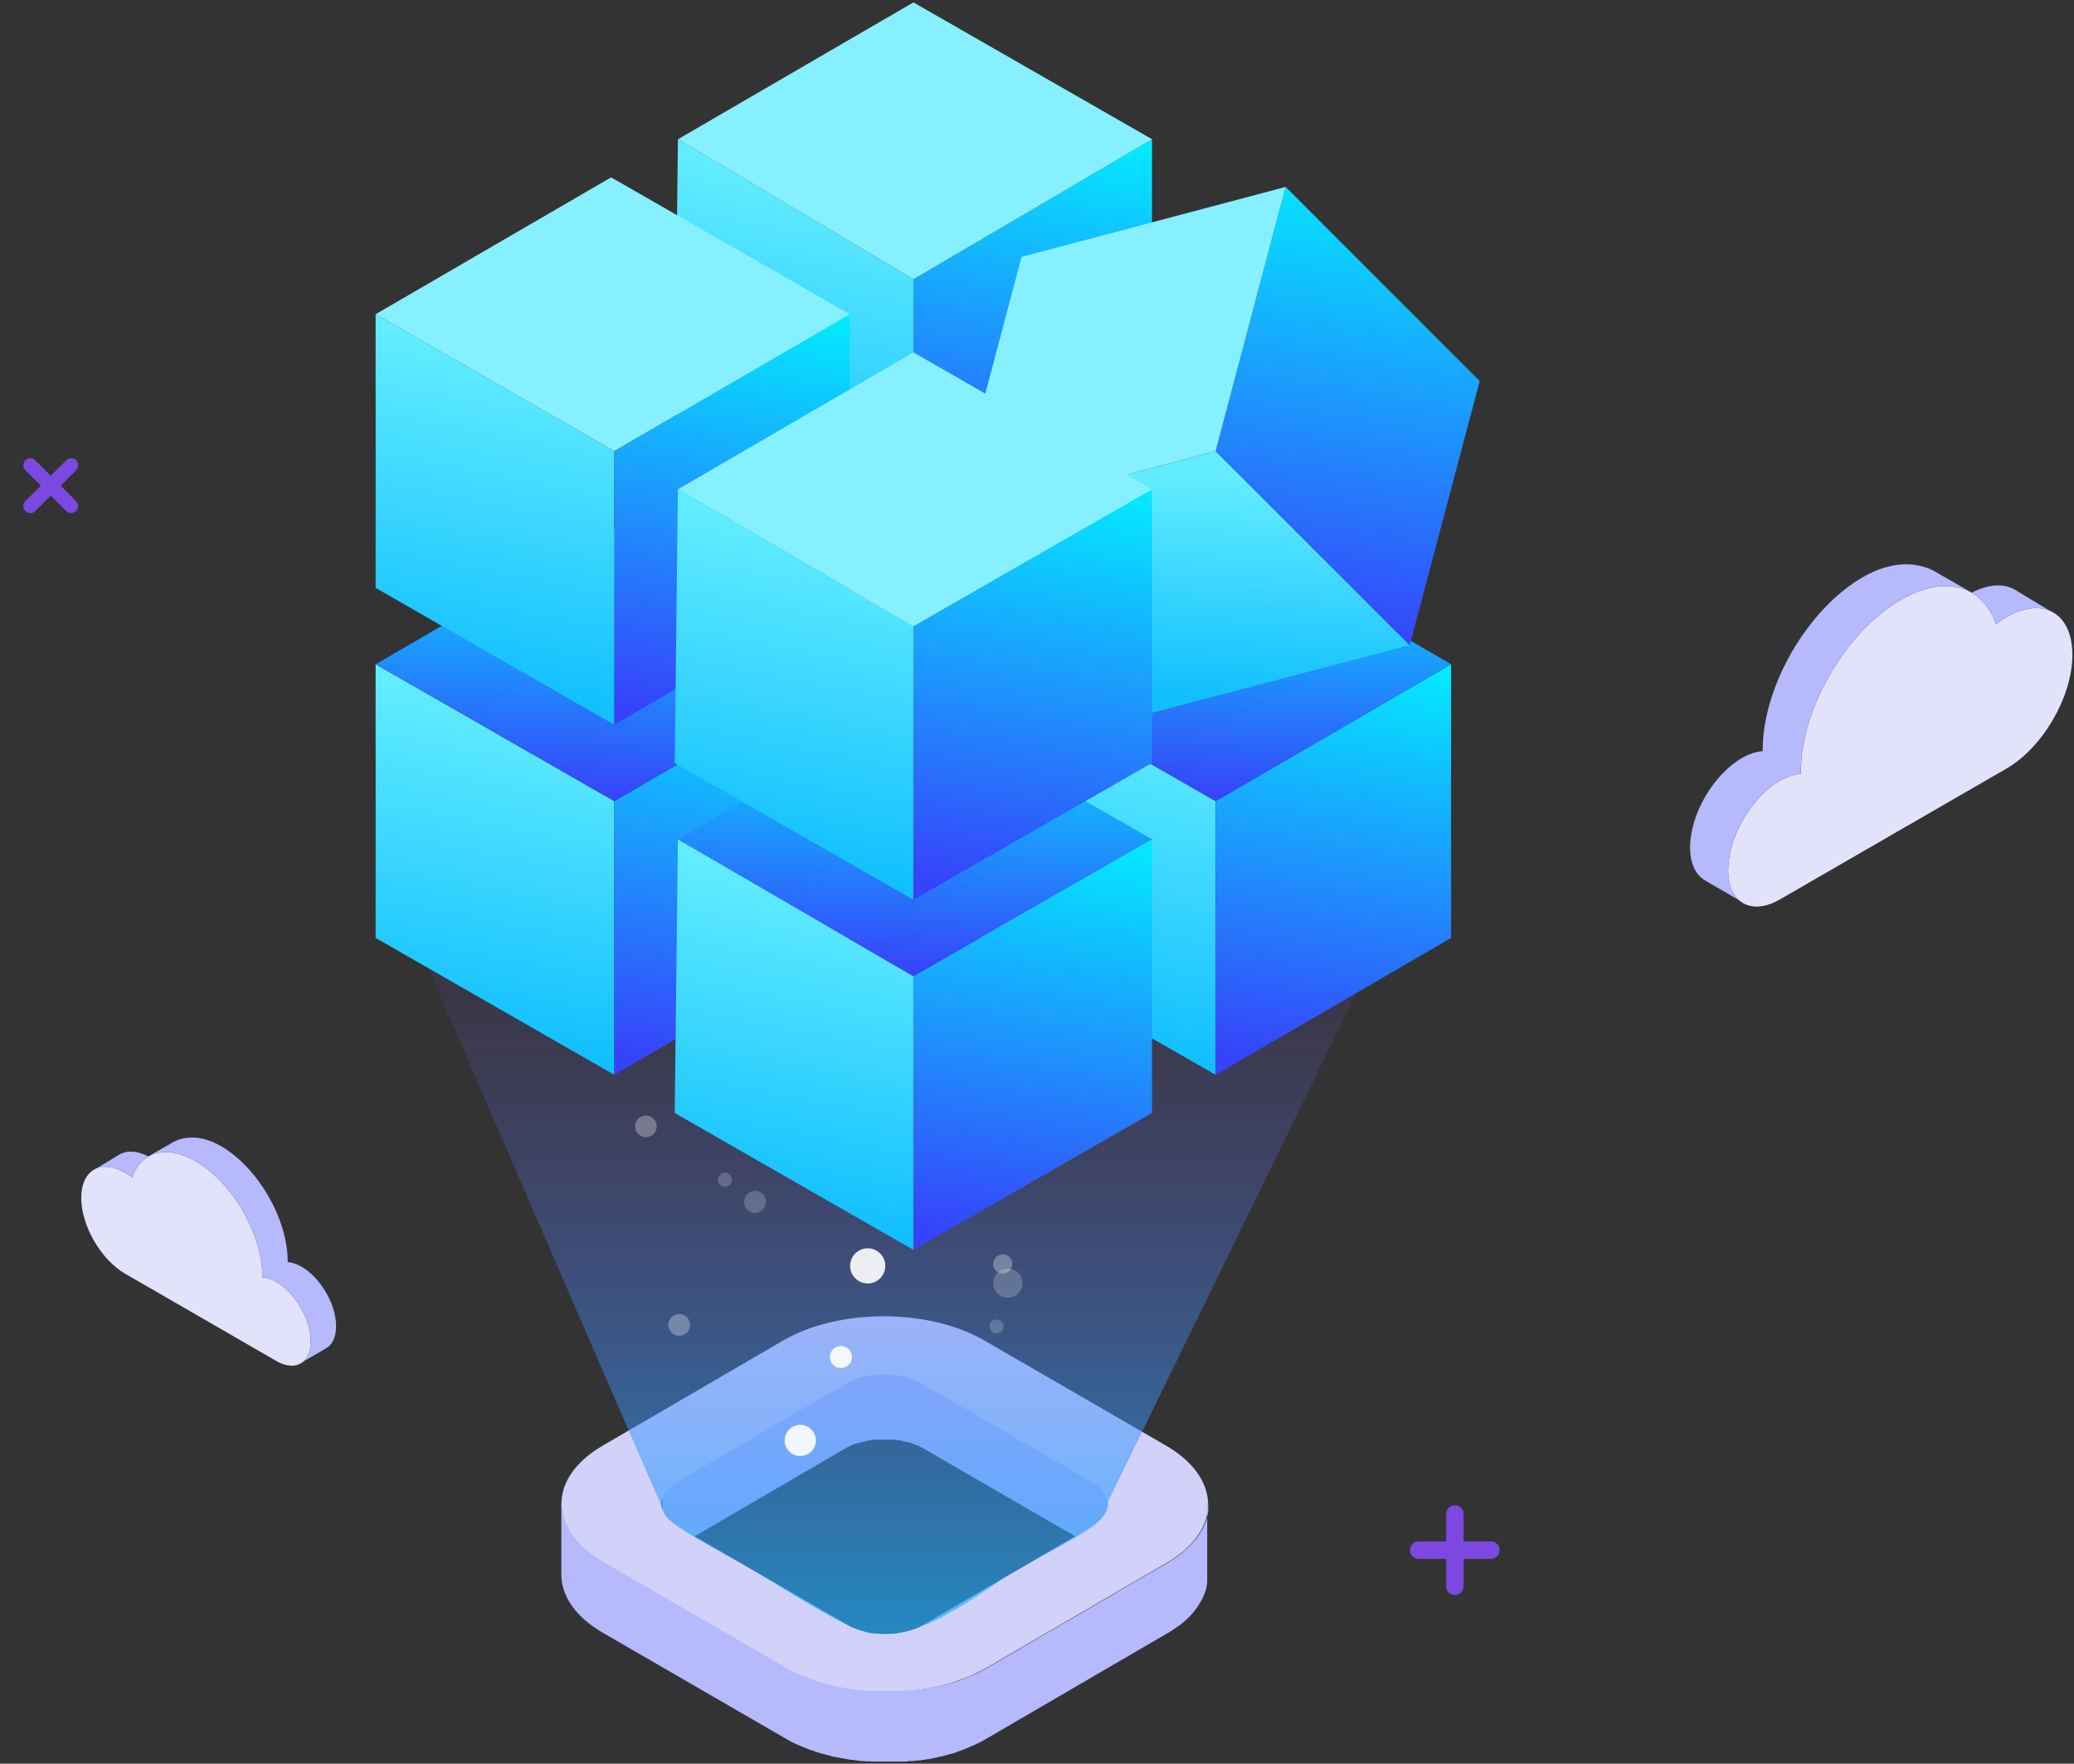
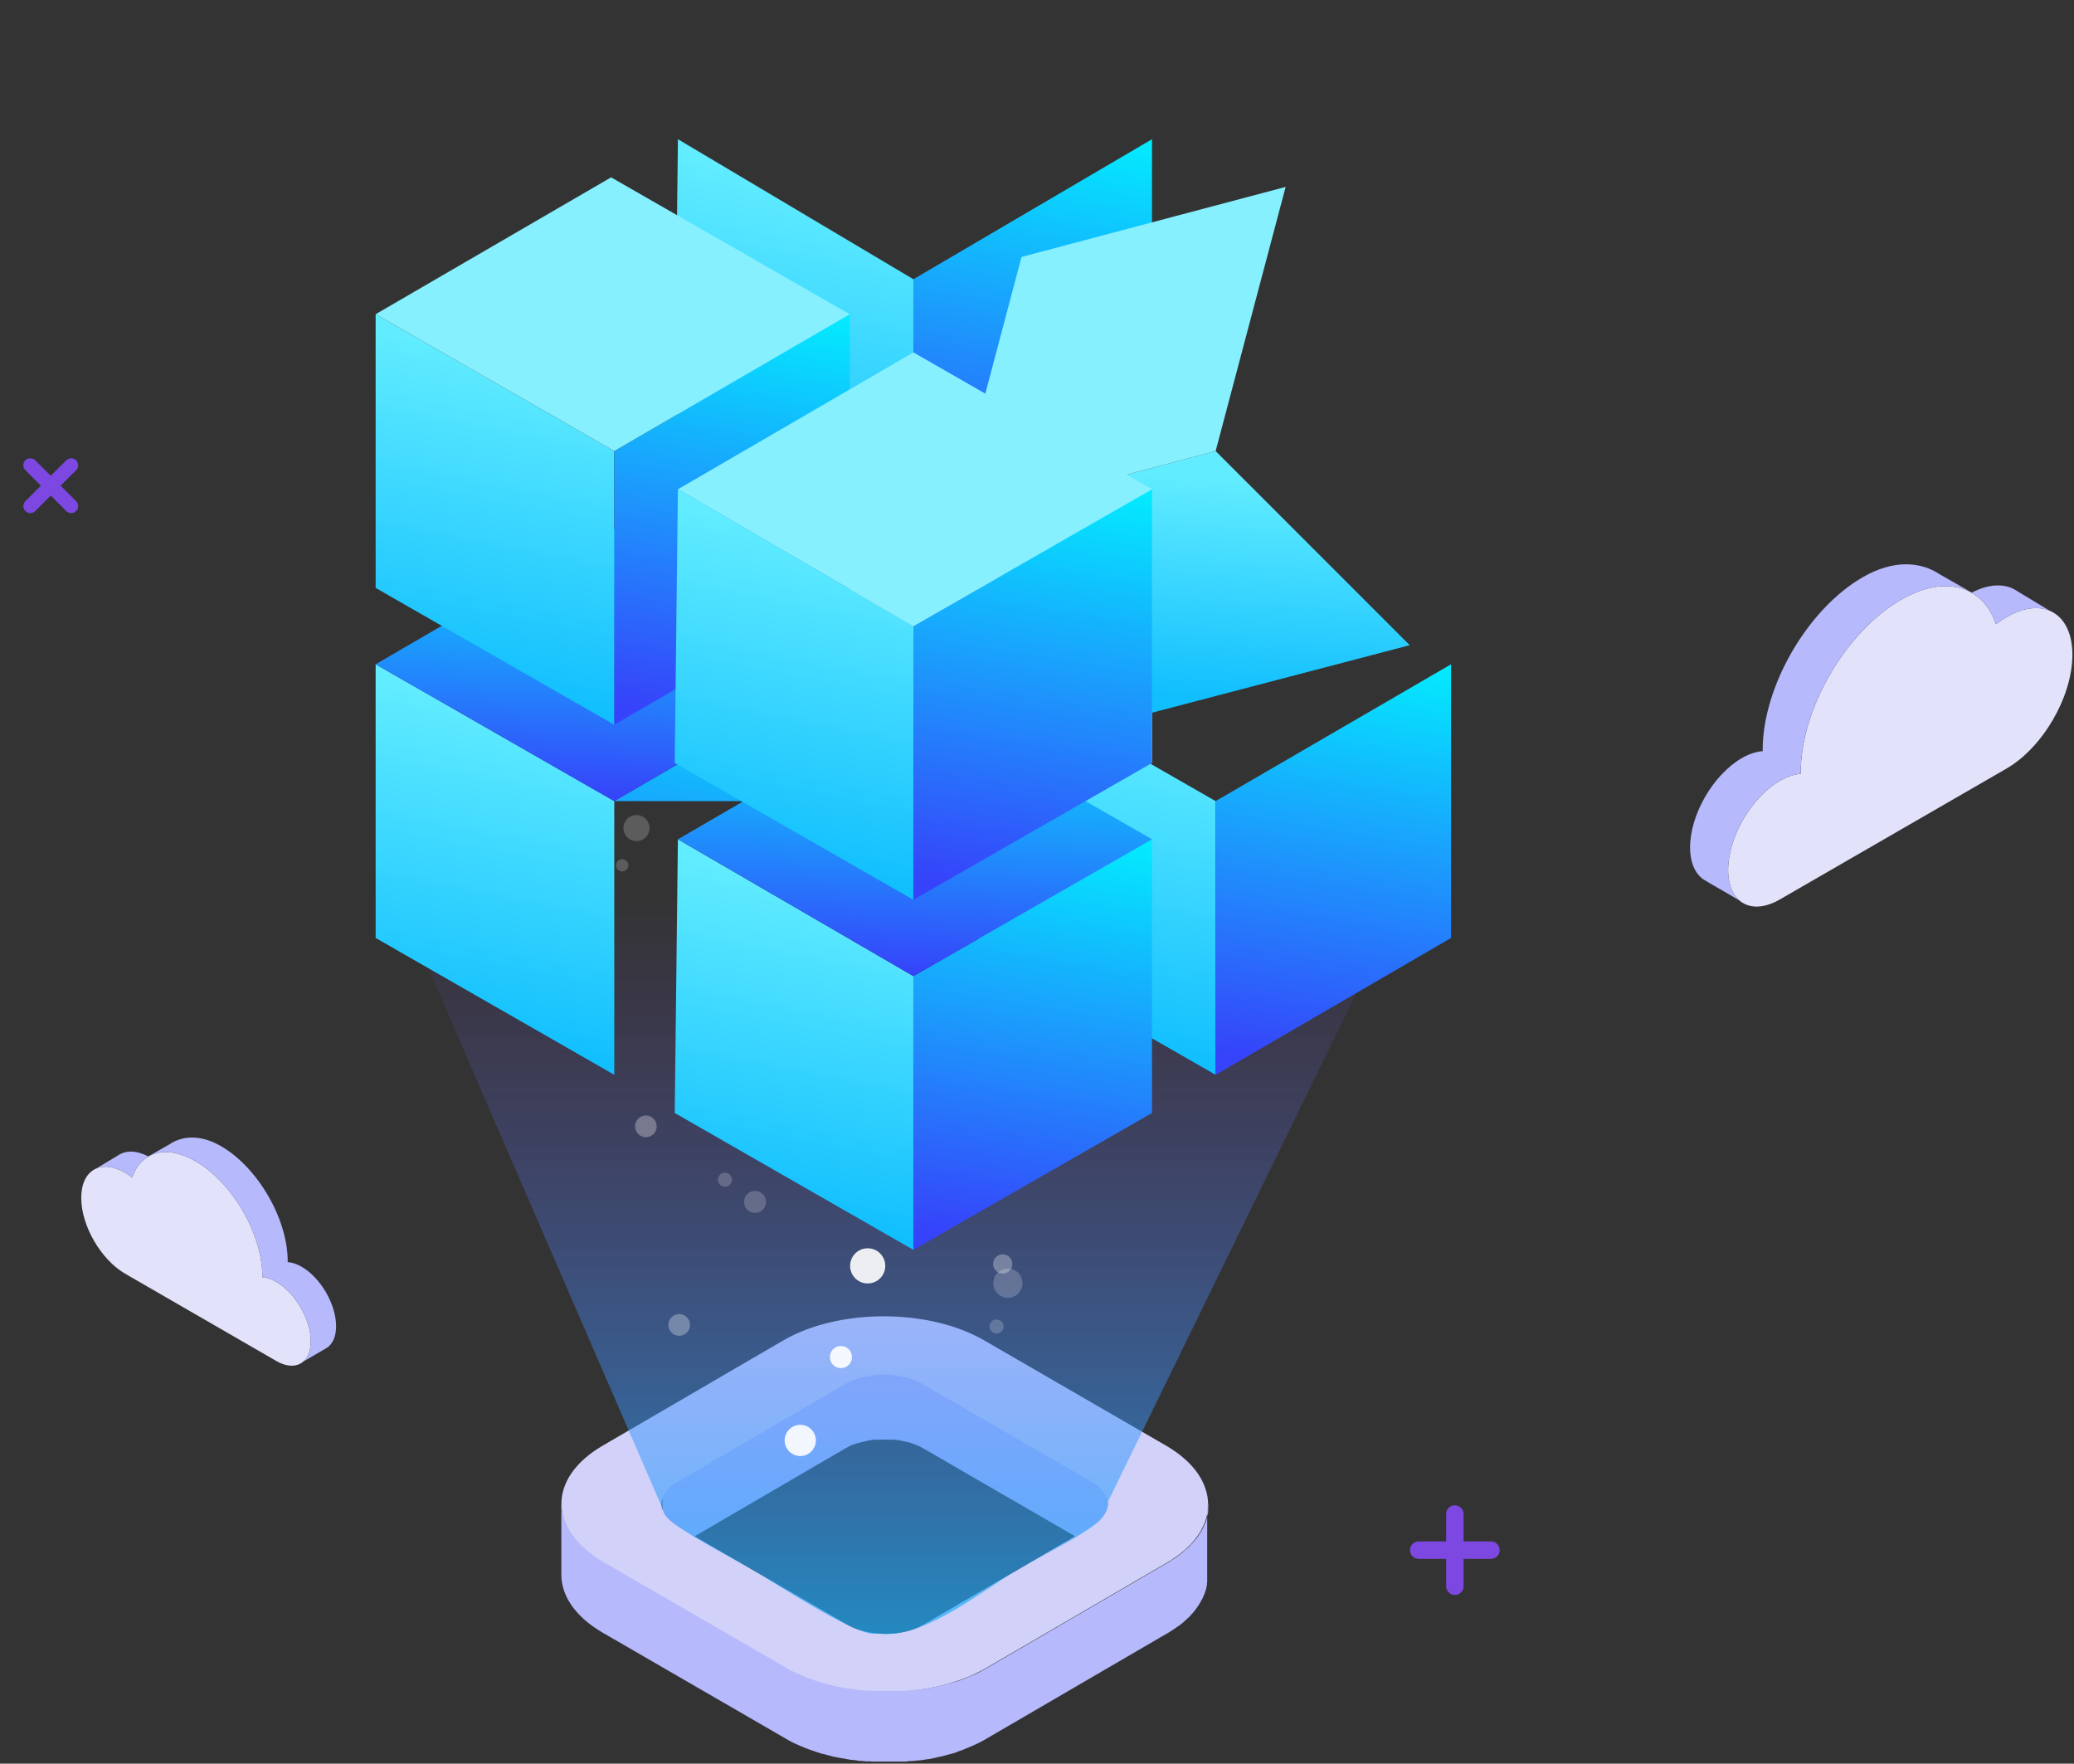
<svg xmlns="http://www.w3.org/2000/svg" fill="none" viewBox="0 0 434 369" height="369" width="434">
  <rect x="0" y="0" width="434" height="369" fill="#333333" stroke="none" />
  <path fill="#E2E2FA" d="M57.817 268.201C56.775 267.599 55.787 267.288 54.893 267.227C54.893 267.165 54.901 267.109 54.901 267.046C54.901 258.196 48.649 247.413 40.937 242.961C34.736 239.381 29.486 240.992 27.664 246.36C27.188 245.997 26.704 245.66 26.206 245.373C21.122 242.437 17 244.788 17 250.622C17 256.456 21.122 263.567 26.207 266.502C28.748 267.97 54.807 283.015 57.817 284.752C61.8 287.051 65.029 285.21 65.029 280.64C65.029 276.07 61.8 270.501 57.817 268.201V268.201Z" />
  <path fill="#B6B9FC" d="M70.333 277.478C70.333 272.907 67.104 267.338 63.12 265.038C62.078 264.437 61.091 264.125 60.197 264.065C60.197 264.003 60.204 263.947 60.204 263.884C60.204 255.034 53.953 244.251 46.241 239.799C41.911 237.298 38.141 237.633 35.487 239.406L31.034 241.95C28.516 240.643 26.266 240.652 24.681 241.748L20.115 244.503C21.738 243.795 23.869 244.025 26.206 245.373C26.703 245.66 27.188 245.998 27.664 246.36C29.486 240.993 34.736 239.381 40.938 242.961C48.65 247.414 54.901 258.197 54.901 267.047C54.901 267.11 54.893 267.166 54.893 267.228C55.787 267.288 56.775 267.6 57.816 268.201C61.799 270.501 65.028 276.07 65.028 280.64C65.028 282.574 64.449 284.017 63.48 284.867L67.995 282.244L67.987 282.231C69.428 281.55 70.333 279.896 70.333 277.478Z" />
  <path fill="#E2E2FA" d="M372.441 163.365C374.004 162.463 375.485 161.996 376.827 161.906C376.827 161.812 376.815 161.728 376.815 161.633C376.815 148.359 386.193 132.185 397.759 125.506C407.061 120.136 414.936 122.553 417.668 130.604C418.383 130.061 419.109 129.554 419.855 129.124C427.482 124.721 433.664 128.246 433.664 136.998C433.664 145.749 427.482 156.415 419.854 160.818C416.042 163.019 376.955 185.587 372.441 188.193C366.466 191.642 361.623 188.88 361.623 182.025C361.623 175.17 366.466 166.816 372.441 163.367V163.365Z" />
  <path fill="#B6B9FC" d="M353.664 177.28C353.664 170.424 358.507 162.071 364.482 158.622C366.045 157.719 367.527 157.252 368.868 157.162C368.868 157.068 368.856 156.984 368.856 156.89C368.856 143.615 378.234 127.441 389.801 120.762C396.295 117.012 401.95 117.515 405.931 120.174L412.611 123.989C416.387 122.03 419.762 122.043 422.139 123.686L428.989 127.819C426.554 126.757 423.357 127.102 419.852 129.125C419.107 129.555 418.379 130.062 417.665 130.605C414.933 122.554 407.058 120.136 397.756 125.507C386.188 132.185 376.812 148.36 376.812 161.634C376.812 161.729 376.824 161.814 376.824 161.906C375.482 161.996 374.001 162.464 372.439 163.366C366.464 166.815 361.621 175.17 361.621 182.025C361.621 184.925 362.49 187.089 363.943 188.364L357.17 184.43L357.182 184.411C355.021 183.389 353.664 180.908 353.664 177.28Z" />
  <path fill="#B6B9FC" d="M228.504 308.192L193.026 287.648C192.77 287.494 192.463 287.34 192.207 287.237C192.105 287.237 192.002 287.135 191.9 287.135C191.746 287.083 191.542 286.981 191.388 286.929C191.388 286.929 191.337 286.929 191.286 286.929C191.235 286.929 191.132 286.929 191.081 286.878C190.876 286.775 190.62 286.724 190.415 286.621C190.313 286.621 190.262 286.621 190.159 286.57C190.108 286.57 190.057 286.57 190.006 286.57C189.904 286.57 189.801 286.57 189.699 286.518C189.443 286.467 189.238 286.416 188.982 286.364C188.931 286.364 188.88 286.364 188.777 286.364C188.675 286.364 188.572 286.364 188.47 286.364C188.265 286.364 188.061 286.313 187.856 286.261C187.753 286.261 187.702 286.261 187.6 286.261C187.497 286.261 187.446 286.261 187.344 286.261C187.139 286.261 186.985 286.262 186.781 286.21C186.678 286.21 186.627 286.21 186.525 286.21C186.422 286.21 186.371 286.21 186.269 286.21C186.064 286.21 185.91 286.21 185.706 286.21C185.603 286.21 185.501 286.21 185.398 286.21C185.347 286.21 185.245 286.21 185.142 286.21C184.938 286.21 184.733 286.21 184.528 286.21C184.426 286.21 184.323 286.21 184.221 286.21C184.17 286.21 184.119 286.21 184.016 286.21C183.76 286.21 183.504 286.21 183.248 286.261C183.146 286.261 183.044 286.261 182.941 286.261C182.941 286.261 182.89 286.261 182.839 286.261C182.429 286.261 181.968 286.364 181.559 286.467C181.559 286.467 181.559 286.467 181.508 286.467C181.405 286.467 181.252 286.518 181.149 286.57C180.945 286.57 180.74 286.672 180.535 286.724C180.381 286.724 180.228 286.826 180.074 286.826C179.87 286.878 179.665 286.929 179.511 286.981H179.409C179.153 287.032 178.948 287.135 178.743 287.237C178.743 287.237 178.692 287.237 178.641 287.237C178.385 287.34 178.129 287.443 177.924 287.545C177.873 287.545 177.771 287.597 177.719 287.648C177.463 287.751 177.207 287.905 176.952 288.059L141.73 308.603C141.73 308.603 141.628 308.654 141.577 308.705C141.474 308.757 141.372 308.859 141.269 308.911C141.116 309.014 141.014 309.065 140.86 309.168C140.758 309.27 140.655 309.322 140.553 309.424C140.45 309.527 140.297 309.63 140.194 309.733C140.194 309.733 140.194 309.733 140.143 309.784C139.99 309.938 139.887 310.041 139.734 310.195C139.734 310.195 139.734 310.246 139.682 310.298C139.631 310.4 139.529 310.452 139.478 310.554C139.427 310.606 139.375 310.708 139.324 310.76C139.324 310.76 139.324 310.76 139.273 310.811C139.171 310.965 139.119 311.068 139.017 311.222C139.017 311.222 139.017 311.273 139.017 311.325C138.966 311.427 138.915 311.582 138.863 311.684C138.863 311.736 138.812 311.838 138.761 311.89C138.761 311.89 138.761 311.89 138.761 311.941C138.761 312.044 138.71 312.146 138.659 312.301C138.659 312.352 138.659 312.455 138.607 312.506C138.607 312.506 138.607 312.506 138.607 312.557C138.607 312.66 138.607 312.814 138.607 312.917C138.607 313.02 138.607 313.071 138.607 313.174C138.607 313.174 138.607 313.225 138.607 313.276V328.119C138.607 328.119 138.607 327.914 138.607 327.811C138.607 327.708 138.607 327.554 138.607 327.451C138.607 327.349 138.607 327.246 138.659 327.143C138.659 327.041 138.71 326.938 138.761 326.784C138.761 326.681 138.812 326.578 138.863 326.527C138.915 326.424 138.966 326.27 139.017 326.167C139.119 326.013 139.222 325.859 139.324 325.705C139.324 325.705 139.324 325.705 139.375 325.654C139.478 325.5 139.631 325.346 139.734 325.192C139.734 325.192 139.734 325.14 139.785 325.089C139.938 324.935 140.092 324.781 140.246 324.627C140.348 324.524 140.45 324.421 140.604 324.319C140.706 324.216 140.809 324.164 140.911 324.062C141.014 323.959 141.167 323.856 141.321 323.805C141.474 323.702 141.577 323.6 141.73 323.548L176.952 303.005C176.952 303.005 177.463 302.748 177.719 302.594C177.771 302.594 177.873 302.542 177.924 302.491C178.18 302.388 178.385 302.286 178.641 302.183C178.641 302.183 178.692 302.183 178.743 302.183C178.999 302.08 179.306 301.977 179.562 301.926C179.767 301.875 179.972 301.823 180.126 301.772C180.279 301.772 180.433 301.669 180.586 301.669C180.791 301.669 180.996 301.566 181.201 301.515C181.354 301.515 181.508 301.464 181.61 301.412C182.02 301.361 182.48 301.258 182.89 301.207C183.044 301.207 183.146 301.207 183.3 301.207C183.555 301.207 183.811 301.207 184.067 301.207C184.221 301.207 184.375 301.207 184.579 301.207C184.784 301.207 184.989 301.207 185.194 301.207C185.347 301.207 185.552 301.207 185.706 301.207C185.91 301.207 186.064 301.207 186.269 301.207C186.422 301.207 186.627 301.207 186.781 301.207C186.985 301.207 187.139 301.207 187.344 301.258C187.497 301.258 187.702 301.258 187.856 301.31C188.061 301.31 188.265 301.361 188.47 301.412C188.624 301.412 188.777 301.464 188.931 301.515C189.187 301.566 189.392 301.618 189.648 301.669C189.801 301.669 189.955 301.772 190.108 301.772C190.211 301.772 190.262 301.772 190.364 301.823C190.62 301.875 190.825 301.977 191.03 302.08C191.081 302.08 191.183 302.08 191.235 302.131C191.439 302.234 191.644 302.286 191.849 302.388C191.951 302.388 192.054 302.491 192.156 302.491C192.463 302.645 192.719 302.748 192.975 302.902L228.452 323.445C230.705 324.729 231.78 326.424 231.78 328.119V313.276C231.78 311.582 230.705 309.887 228.452 308.603L228.504 308.192Z" />
  <path fill="#D2D1F9" d="M244.015 302.468C255.687 309.247 255.738 320.238 244.168 326.966L206.439 348.948C194.818 355.727 175.927 355.727 164.255 348.948L126.269 326.966C114.597 320.187 114.546 309.196 126.116 302.468L163.845 280.486C175.466 273.707 194.357 273.707 206.029 280.486L244.015 302.468ZM193.282 339.909L228.503 319.365C232.906 316.797 232.906 312.637 228.452 310.069L192.975 289.525C188.521 286.957 181.354 286.957 176.951 289.525L141.73 310.069C137.327 312.637 137.327 316.797 141.781 319.365L177.258 339.909C181.712 342.476 188.879 342.476 193.282 339.909Z" />
  <path fill="#B6B9FC" d="M252.82 314.794C252.82 314.794 252.82 315.154 252.82 315.308C252.82 315.462 252.82 315.616 252.82 315.77C252.82 315.924 252.82 316.027 252.82 316.181C252.82 316.335 252.82 316.489 252.769 316.643C252.769 316.797 252.717 316.9 252.666 317.054C252.666 317.208 252.615 317.362 252.564 317.516C252.564 317.67 252.513 317.773 252.461 317.927C252.461 318.081 252.359 318.235 252.308 318.338C252.308 318.492 252.205 318.595 252.154 318.749C252.103 318.903 252.052 319.057 251.949 319.211C251.898 319.314 251.847 319.468 251.796 319.57C251.745 319.724 251.642 319.879 251.54 320.033C251.489 320.135 251.386 320.289 251.335 320.392C251.233 320.546 251.13 320.752 251.028 320.906C250.977 321.008 250.874 321.111 250.823 321.214C250.67 321.419 250.567 321.625 250.414 321.779C250.362 321.882 250.26 321.984 250.209 322.036C250.209 322.036 250.158 322.138 250.106 322.138C249.953 322.344 249.799 322.498 249.646 322.703C249.646 322.755 249.543 322.806 249.492 322.857C249.287 323.063 249.083 323.268 248.878 323.525C248.878 323.525 248.775 323.576 248.775 323.628C248.622 323.782 248.417 323.936 248.263 324.09C248.11 324.193 247.956 324.347 247.854 324.449C247.7 324.552 247.598 324.655 247.444 324.809C247.291 324.912 247.137 325.066 246.984 325.169C246.83 325.271 246.676 325.374 246.523 325.528C246.369 325.631 246.165 325.785 246.011 325.888C245.857 325.99 245.704 326.093 245.55 326.196C245.397 326.298 245.192 326.401 244.987 326.555C244.782 326.709 244.526 326.863 244.322 326.966L206.592 348.948C206.131 349.205 205.67 349.461 205.21 349.718C205.056 349.77 204.954 349.872 204.8 349.924C204.442 350.129 204.083 350.283 203.674 350.437C203.571 350.489 203.418 350.54 203.315 350.591C202.803 350.797 202.343 351.002 201.831 351.208C201.728 351.208 201.626 351.259 201.575 351.31C201.165 351.464 200.705 351.618 200.295 351.773C200.141 351.824 199.937 351.875 199.732 351.927C199.476 351.978 199.271 352.081 199.015 352.132C198.81 352.183 198.606 352.235 198.401 352.286C198.145 352.337 197.889 352.44 197.633 352.492C197.428 352.543 197.223 352.594 197.019 352.646C196.763 352.697 196.507 352.748 196.251 352.8C196.046 352.8 195.841 352.902 195.636 352.954C195.38 353.005 195.124 353.056 194.868 353.108C194.664 353.108 194.459 353.211 194.254 353.211C193.691 353.313 193.128 353.416 192.565 353.467C192.462 353.467 192.411 353.467 192.309 353.467C191.797 353.519 191.336 353.57 190.824 353.621C190.619 353.621 190.466 353.621 190.261 353.673C189.954 353.673 189.647 353.724 189.288 353.776C189.084 353.776 188.879 353.776 188.674 353.776C188.316 353.776 188.008 353.776 187.65 353.776C187.445 353.776 187.292 353.776 187.087 353.776C186.78 353.776 186.524 353.776 186.217 353.776C186.012 353.776 185.807 353.776 185.602 353.776C185.295 353.776 184.988 353.776 184.681 353.776C184.476 353.776 184.323 353.776 184.118 353.776C183.811 353.776 183.555 353.776 183.247 353.776C183.043 353.776 182.838 353.776 182.684 353.776C182.377 353.776 182.07 353.776 181.763 353.724C181.609 353.724 181.404 353.724 181.251 353.724C180.893 353.724 180.483 353.673 180.125 353.621C180.022 353.621 179.92 353.621 179.818 353.621C179.357 353.57 178.845 353.519 178.384 353.416C178.282 353.416 178.23 353.416 178.128 353.416C177.719 353.365 177.309 353.313 176.951 353.211C176.797 353.211 176.592 353.159 176.439 353.108C176.132 353.056 175.824 353.005 175.517 352.954C175.364 352.954 175.21 352.902 175.056 352.851C174.698 352.8 174.391 352.697 174.033 352.646C173.828 352.646 173.674 352.543 173.469 352.492C173.162 352.389 172.855 352.337 172.548 352.235C172.394 352.235 172.19 352.132 172.036 352.081C171.575 351.927 171.115 351.773 170.603 351.618C170.5 351.618 170.449 351.567 170.347 351.516C169.835 351.31 169.272 351.156 168.76 350.951C168.555 350.848 168.35 350.797 168.145 350.694C167.992 350.643 167.838 350.54 167.633 350.489C167.377 350.386 167.173 350.283 166.917 350.18C166.763 350.129 166.61 350.026 166.456 349.975C166.2 349.872 165.944 349.718 165.688 349.615C165.586 349.564 165.432 349.513 165.33 349.41C164.971 349.205 164.613 348.999 164.255 348.794L126.269 326.812C123.351 325.117 121.149 323.114 119.665 321.06C119.307 320.546 118.999 319.981 118.692 319.468C118.539 319.211 118.436 318.903 118.334 318.646C118.129 318.081 117.924 317.567 117.771 317.002C117.72 316.746 117.668 316.437 117.617 316.181C117.515 315.616 117.464 315.051 117.464 314.486V329.329C117.412 333.797 120.33 338.265 126.218 341.655L164.203 363.636C164.562 363.842 164.92 364.047 165.278 364.253C165.381 364.304 165.534 364.355 165.637 364.458C165.893 364.561 166.149 364.715 166.405 364.818C166.558 364.869 166.712 364.972 166.865 365.023C167.121 365.126 167.326 365.229 167.582 365.331C167.736 365.383 167.889 365.485 168.094 365.537C168.248 365.588 168.401 365.691 168.555 365.742C168.555 365.742 168.657 365.742 168.708 365.794C169.22 365.999 169.732 366.204 170.295 366.358C170.398 366.358 170.449 366.41 170.551 366.461C171.012 366.615 171.473 366.769 171.985 366.923C172.087 366.923 172.138 366.923 172.241 366.975C172.343 366.975 172.446 366.975 172.497 367.026C172.804 367.129 173.111 367.18 173.418 367.283C173.623 367.283 173.777 367.386 173.981 367.437C174.289 367.54 174.647 367.591 175.005 367.642C175.108 367.642 175.261 367.694 175.364 367.745C175.364 367.745 175.415 367.745 175.466 367.745C175.773 367.797 176.08 367.848 176.388 367.899C176.541 367.899 176.746 367.951 176.899 368.002C177.309 368.053 177.719 368.156 178.077 368.207C178.179 368.207 178.23 368.207 178.333 368.207C178.794 368.259 179.306 368.31 179.766 368.413C179.869 368.413 179.971 368.413 180.073 368.413C180.432 368.413 180.841 368.516 181.2 368.516C181.353 368.516 181.507 368.516 181.66 368.516C181.968 368.516 182.275 368.516 182.582 368.567C182.787 368.567 182.992 368.567 183.196 368.567C183.503 368.567 183.759 368.567 184.067 368.567C184.067 368.567 184.067 368.567 184.118 368.567C184.271 368.567 184.425 368.567 184.579 368.567C184.886 368.567 185.193 368.567 185.5 368.567C185.705 368.567 185.91 368.567 186.114 368.567C186.421 368.567 186.677 368.567 186.985 368.567C187.036 368.567 187.087 368.567 187.138 368.567C187.292 368.567 187.394 368.567 187.548 368.567C187.906 368.567 188.213 368.567 188.572 368.567C188.776 368.567 188.981 368.567 189.186 368.567C189.493 368.567 189.8 368.567 190.159 368.464C190.261 368.464 190.363 368.464 190.517 368.464C190.619 368.464 190.671 368.464 190.773 368.464C191.285 368.413 191.746 368.361 192.258 368.31C192.36 368.31 192.411 368.31 192.514 368.31C193.077 368.207 193.64 368.156 194.203 368.053C194.254 368.053 194.305 368.053 194.357 368.053C194.51 368.053 194.664 368.002 194.817 367.951C195.073 367.951 195.329 367.848 195.585 367.797C195.79 367.797 195.995 367.694 196.199 367.642C196.455 367.591 196.711 367.54 196.967 367.488C197.172 367.488 197.377 367.386 197.582 367.334C197.838 367.283 198.094 367.18 198.35 367.129C198.554 367.077 198.759 367.026 198.964 366.975C199.22 366.923 199.425 366.821 199.681 366.769C199.783 366.769 199.885 366.718 199.988 366.667C200.039 366.667 200.141 366.615 200.193 366.564C200.653 366.41 201.063 366.256 201.472 366.102C201.575 366.102 201.677 366.05 201.728 365.999C202.24 365.794 202.752 365.588 203.213 365.383C203.315 365.331 203.469 365.28 203.571 365.229C203.93 365.075 204.339 364.869 204.698 364.715C204.851 364.664 204.954 364.561 205.107 364.51C205.568 364.253 206.029 364.047 206.489 363.739L244.219 341.757C244.219 341.757 244.475 341.603 244.578 341.552C244.68 341.501 244.782 341.398 244.885 341.347C245.089 341.244 245.243 341.141 245.448 340.987C245.601 340.884 245.755 340.782 245.909 340.679C246.062 340.576 246.267 340.422 246.421 340.319C246.574 340.217 246.728 340.114 246.881 340.011C247.035 339.909 247.188 339.754 247.342 339.652C247.496 339.549 247.598 339.446 247.752 339.292C247.905 339.19 248.059 339.035 248.161 338.933C248.212 338.881 248.263 338.83 248.315 338.779C248.417 338.676 248.519 338.573 248.673 338.471L248.775 338.368C248.98 338.162 249.185 337.957 249.39 337.7C249.39 337.649 249.492 337.597 249.543 337.546C249.697 337.341 249.85 337.187 250.004 336.981C250.004 336.981 250.055 336.878 250.106 336.878C250.106 336.878 250.106 336.878 250.106 336.827C250.158 336.776 250.209 336.673 250.26 336.622C250.414 336.416 250.567 336.262 250.67 336.057C250.721 335.954 250.823 335.851 250.874 335.748C250.977 335.594 251.079 335.389 251.182 335.235C251.182 335.235 251.233 335.132 251.284 335.081C251.284 335.029 251.335 334.927 251.386 334.875C251.489 334.721 251.54 334.567 251.642 334.413C251.693 334.31 251.745 334.156 251.796 334.054C251.847 333.9 251.949 333.745 252.001 333.591C252.001 333.54 252.052 333.437 252.103 333.386C252.103 333.335 252.103 333.283 252.154 333.181C252.154 333.026 252.257 332.872 252.308 332.77C252.308 332.616 252.41 332.513 252.41 332.359C252.41 332.205 252.461 332.051 252.513 331.897C252.513 331.794 252.513 331.742 252.564 331.64C252.564 331.588 252.564 331.537 252.564 331.486C252.564 331.332 252.564 331.178 252.615 331.023C252.615 330.869 252.615 330.767 252.615 330.613C252.615 330.459 252.615 330.304 252.615 330.15C252.615 330.048 252.615 329.996 252.615 329.894C252.615 329.791 252.615 329.739 252.615 329.637V314.794H252.82Z" />
  <path fill="url(#paint0_linear_305_22213)" d="M58.578 131.018L138.86 316.129C138.86 318.697 151.659 325.065 157.853 328.66C169.064 335.594 180.532 342.681 183.552 341.757C191.385 342.99 201.112 336.21 210.685 329.79C221.999 322.857 232.391 319.262 231.828 314.229L321.325 131.018H58.578Z" opacity="0.7" />
  <path fill="white" d="M181.571 268.533C183.603 268.533 185.25 266.885 185.25 264.852C185.25 262.819 183.603 261.171 181.571 261.171C179.54 261.171 177.893 262.819 177.893 264.852C177.893 266.885 179.54 268.533 181.571 268.533Z" opacity="0.9" />
  <path fill="white" d="M137.427 235.659C137.427 236.907 136.403 237.932 135.156 237.932C133.908 237.932 132.885 236.907 132.885 235.659C132.885 234.411 133.908 233.386 135.156 233.386C136.403 233.386 137.427 234.411 137.427 235.659Z" opacity="0.3" />
  <path fill="white" d="M153.325 209.923C153.325 211.203 152.301 212.228 151.022 212.228C149.742 212.228 148.719 211.203 148.719 209.923C148.719 208.643 149.742 207.618 151.022 207.618C152.301 207.618 153.325 208.643 153.325 209.923Z" opacity="0.2" />
  <path fill="white" d="M218.964 202.945C219.776 202.945 220.435 202.286 220.435 201.473C220.435 200.66 219.776 200.001 218.964 200.001C218.151 200.001 217.492 200.66 217.492 201.473C217.492 202.286 218.151 202.945 218.964 202.945Z" opacity="0.2" />
  <path fill="white" d="M216.661 193.823C216.661 195.519 215.286 196.895 213.59 196.895C211.895 196.895 210.52 195.519 210.52 193.823C210.52 192.126 211.895 190.75 213.59 190.75C215.286 190.75 216.661 192.126 216.661 193.823Z" opacity="0.2" />
  <path fill="white" d="M144.72 206.755C145.532 206.755 146.191 206.095 146.191 205.282C146.191 204.469 145.532 203.81 144.72 203.81C143.907 203.81 143.248 204.469 143.248 205.282C143.248 206.095 143.907 206.755 144.72 206.755Z" opacity="0.2" />
  <path fill="white" d="M142.131 279.481C143.385 279.481 144.402 278.463 144.402 277.208C144.402 275.953 143.385 274.936 142.131 274.936C140.876 274.936 139.859 275.953 139.859 277.208C139.859 278.463 140.876 279.481 142.131 279.481Z" opacity="0.3" />
  <path fill="white" d="M160.298 251.472C160.298 252.753 159.274 253.777 157.995 253.777C156.715 253.777 155.691 252.753 155.691 251.472C155.691 250.192 156.715 249.168 157.995 249.168C159.274 249.168 160.298 250.192 160.298 251.472Z" opacity="0.2" />
  <path fill="white" d="M151.694 248.303C152.507 248.303 153.166 247.644 153.166 246.83C153.166 246.017 152.507 245.358 151.694 245.358C150.881 245.358 150.223 246.017 150.223 246.83C150.223 247.644 150.881 248.303 151.694 248.303Z" opacity="0.2" />
  <path fill="white" d="M173.158 228.169C173.605 229.93 175.397 230.986 177.124 230.538C178.851 230.09 179.939 228.297 179.491 226.569C179.043 224.808 177.252 223.752 175.525 224.2C173.765 224.648 172.71 226.441 173.158 228.169Z" opacity="0.9" />
  <path fill="white" d="M207.898 192.542C208.186 193.631 209.274 194.271 210.361 194.015C211.449 193.727 212.088 192.638 211.833 191.55C211.545 190.462 210.457 189.821 209.369 190.077C208.282 190.334 207.642 191.454 207.898 192.542Z" opacity="0.3" />
  <path fill="white" d="M188.545 173.88C188.833 174.969 189.953 175.641 191.04 175.353C192.128 175.065 192.8 173.944 192.512 172.856C192.224 171.768 191.104 171.095 190.017 171.383C188.929 171.672 188.257 172.792 188.545 173.88Z" opacity="0.2" />
  <path fill="white" d="M128.951 181.371C129.143 182.075 129.847 182.491 130.518 182.299C131.222 182.107 131.638 181.403 131.446 180.731C131.254 180.026 130.55 179.61 129.879 179.802C129.207 179.994 128.759 180.699 128.951 181.371Z" opacity="0.2" />
  <path fill="white" d="M130.548 173.944C130.932 175.416 132.403 176.281 133.875 175.896C135.346 175.512 136.21 174.04 135.826 172.567C135.442 171.095 133.971 170.231 132.499 170.615C131.028 170.999 130.164 172.471 130.548 173.944Z" opacity="0.2" />
  <path fill="white" d="M193.663 168.311C193.855 169.015 194.559 169.431 195.262 169.271C195.966 169.079 196.382 168.375 196.222 167.671C196.03 166.966 195.326 166.55 194.623 166.71C193.919 166.902 193.503 167.607 193.663 168.311Z" opacity="0.2" />
  <path fill="white" d="M209.498 278.648C208.89 279.161 207.962 279.097 207.418 278.488C206.906 277.88 206.97 276.952 207.578 276.408C208.186 275.896 209.114 275.96 209.657 276.568C210.201 277.176 210.105 278.104 209.498 278.648Z" opacity="0.2" />
  <path fill="white" d="M212.888 270.806C211.609 271.894 209.657 271.734 208.57 270.454C207.482 269.173 207.642 267.221 208.922 266.132C210.201 265.044 212.152 265.204 213.24 266.485C214.328 267.765 214.168 269.718 212.888 270.806Z" opacity="0.2" />
  <path fill="white" d="M208.186 263.283C207.546 264.18 207.77 265.46 208.666 266.1C209.562 266.741 210.841 266.516 211.481 265.62C212.121 264.724 211.897 263.444 211.001 262.803C210.105 262.163 208.826 262.387 208.186 263.283Z" opacity="0.3" />
  <path fill="white" d="M209.881 236.459C209.209 237.387 209.433 238.668 210.361 239.34C211.288 240.012 212.568 239.788 213.24 238.86C213.911 237.932 213.687 236.651 212.76 235.979C211.832 235.307 210.553 235.531 209.881 236.459Z" opacity="0.2" />
  <path fill="white" d="M217.43 236.747C217.014 237.356 217.142 238.156 217.75 238.604C218.357 239.02 219.157 238.892 219.605 238.284C220.021 237.676 219.893 236.875 219.285 236.427C218.677 236.011 217.878 236.139 217.43 236.747Z" opacity="0.2" />
  <g opacity="0.9">
    <path fill="white" d="M164.296 302.175C164.744 303.936 166.535 304.992 168.263 304.544C170.022 304.096 171.078 302.303 170.63 300.575C170.182 298.814 168.391 297.758 166.663 298.206C164.904 298.654 163.848 300.447 164.296 302.175Z" />
    <path fill="white" d="M173.733 284.506C174.053 285.754 175.3 286.49 176.548 286.17C177.795 285.85 178.531 284.602 178.211 283.353C177.891 282.105 176.644 281.369 175.396 281.689C174.149 282.009 173.413 283.257 173.733 284.506Z" />
  </g>
  <path fill="#7C48E1" d="M311.992 326.155H296.877C295.864 326.155 295.051 325.333 295.051 324.329C295.051 323.324 295.873 322.502 296.877 322.502H311.992C313.005 322.502 313.818 323.324 313.818 324.329C313.818 325.333 312.997 326.155 311.992 326.155Z" />
  <path fill="#7C48E1" d="M302.613 331.882V316.766C302.613 315.754 303.435 314.94 304.439 314.94C305.444 314.94 306.266 315.762 306.266 316.766V331.882C306.266 332.894 305.444 333.708 304.439 333.708C303.435 333.708 302.613 332.886 302.613 331.882Z" />
  <path fill="#7C48E1" d="M15.927 98.376L7.376 106.927C6.804 107.5 5.879 107.495 5.31 106.927C4.742 106.359 4.742 105.429 5.31 104.861L13.861 96.31C14.434 95.737 15.359 95.742 15.927 96.31C16.495 96.879 16.495 97.808 15.927 98.376Z" />
  <path fill="#7C48E1" d="M13.861 106.923L5.31 98.372C4.737 97.799 4.742 96.874 5.31 96.306C5.879 95.738 6.808 95.738 7.376 96.306L15.927 104.857C16.5 105.43 16.495 106.355 15.927 106.923C15.359 107.491 14.429 107.491 13.861 106.923Z" />
  <path fill="url(#paint1_linear_305_22213)" d="M191.128 130.993V188.257L141.191 159.625L141.857 102.361L191.128 130.993Z" />
  <path fill="url(#paint2_linear_305_22213)" d="M191.131 130.991L241.068 102.359V159.624L191.131 188.256V130.991Z" />
  <path fill="url(#paint3_linear_305_22213)" d="M141.869 102.357L191.14 73.725L241.077 102.357L191.14 130.989L141.869 102.357Z" />
  <path fill="url(#paint4_linear_305_22213)" d="M128.543 167.612V224.876L78.606 196.244V138.98L128.543 167.612Z" />
-   <path fill="url(#paint5_linear_305_22213)" d="M128.541 167.614L177.812 138.982V196.246L128.541 224.878V167.614Z" />
+   <path fill="url(#paint5_linear_305_22213)" d="M128.541 167.614L177.812 138.982V196.246V167.614Z" />
  <path fill="url(#paint6_linear_305_22213)" d="M78.606 138.981L127.877 110.349L177.814 138.981L128.543 167.613L78.606 138.981Z" />
  <path fill="url(#paint7_linear_305_22213)" d="M254.38 167.616V224.88L204.443 196.248V138.984L254.38 167.616Z" />
  <path fill="url(#paint8_linear_305_22213)" d="M254.379 167.615L303.65 138.983V196.247L254.379 224.879V167.615Z" />
-   <path fill="url(#paint9_linear_305_22213)" d="M204.443 138.981L254.38 110.349L303.652 138.981L254.38 167.613L204.443 138.981Z" />
  <path fill="url(#paint10_linear_305_22213)" d="M191.128 204.234V261.498L141.191 232.866L141.857 175.602L191.128 204.234Z" />
  <path fill="url(#paint11_linear_305_22213)" d="M191.131 204.234L241.068 175.602V232.866L191.131 261.498V204.234Z" />
  <path fill="url(#paint12_linear_305_22213)" d="M141.869 175.601L191.14 146.969L241.077 175.601L191.14 204.233L141.869 175.601Z" />
  <path fill="url(#paint13_linear_305_22213)" d="M191.132 58.425V115.689L141.195 86.392L141.861 29.127L191.132 58.425Z" />
  <path fill="url(#paint14_linear_305_22213)" d="M191.131 58.426L241.068 29.128V86.392L191.131 115.69V58.426Z" />
-   <path fill="#86F0FF" d="M141.869 29.131L191.14 0.499L241.077 29.131L191.14 58.429L141.869 29.131Z" />
  <path fill="url(#paint15_linear_305_22213)" d="M128.543 94.373V151.637L78.606 123.005V65.741L128.543 94.373Z" />
  <path fill="url(#paint16_linear_305_22213)" d="M128.541 94.373L177.812 65.741V123.005L128.541 151.637V94.373Z" />
  <path fill="#86F0FF" d="M78.606 65.74L127.877 37.108L177.814 65.74L128.543 94.372L78.606 65.74Z" />
  <path fill="url(#paint17_linear_305_22213)" d="M254.381 94.374L294.996 134.991L239.067 149.64L199.117 109.023L254.381 94.374Z" />
-   <path fill="url(#paint18_linear_305_22213)" d="M254.377 94.375L269.025 39.108L309.641 79.726L294.992 134.992L254.377 94.375Z" />
  <path fill="#86F0FF" d="M199.117 109.024L213.765 53.757L269.029 39.108L254.381 94.375L199.117 109.024Z" />
  <path fill="url(#paint19_linear_305_22213)" d="M191.127 130.997V188.262L141.189 159.629L141.855 102.365L191.127 130.997Z" />
  <path fill="url(#paint20_linear_305_22213)" d="M191.129 130.998L241.066 102.365V159.63L191.129 188.262V130.998Z" />
  <path fill="#86F0FF" d="M141.867 102.363L191.138 73.731L241.075 102.363L191.138 130.995L141.867 102.363Z" />
  <defs>
    <linearGradient gradientUnits="userSpaceOnUse" y2="341.903" x2="189.951" y1="187.32" x1="189.951" id="paint0_linear_305_22213">
      <stop stop-opacity="0" stop-color="#8053F6" />
      <stop stop-color="#1DAEFD" offset="1" />
    </linearGradient>
    <linearGradient gradientUnits="userSpaceOnUse" y2="128.556" x2="198.855" y1="162.278" x1="134.218" id="paint1_linear_305_22213">
      <stop stop-color="#97B5E1" />
      <stop stop-color="#E8F1FF" offset="1" />
    </linearGradient>
    <linearGradient gradientUnits="userSpaceOnUse" y2="149.658" x2="222.587" y1="132.796" x1="196.732" id="paint2_linear_305_22213">
      <stop stop-color="white" />
      <stop stop-color="#C9D9F4" offset="1" />
    </linearGradient>
    <linearGradient gradientUnits="userSpaceOnUse" y2="102.446" x2="240.96" y1="102.446" x1="141.663" id="paint3_linear_305_22213">
      <stop stop-color="white" />
      <stop stop-color="#C9D9F4" offset="1" />
    </linearGradient>
    <linearGradient gradientUnits="userSpaceOnUse" y2="220.784" x2="115.633" y1="152.405" x1="128.837" id="paint4_linear_305_22213">
      <stop stop-color="#61ECFF" />
      <stop stop-color="#11BFFE" offset="1" />
    </linearGradient>
    <linearGradient gradientUnits="userSpaceOnUse" y2="222.478" x2="141.191" y1="130.369" x1="155.752" id="paint5_linear_305_22213">
      <stop stop-color="#00F6FF" />
      <stop stop-color="#3643FA" offset="1" />
    </linearGradient>
    <linearGradient gradientUnits="userSpaceOnUse" y2="167.376" x2="130.11" y1="104.607" x1="133.395" id="paint6_linear_305_22213">
      <stop stop-color="#00F6FF" />
      <stop stop-color="#3643FA" offset="1" />
    </linearGradient>
    <linearGradient gradientUnits="userSpaceOnUse" y2="220.788" x2="241.471" y1="152.409" x1="254.675" id="paint7_linear_305_22213">
      <stop stop-color="#61ECFF" />
      <stop stop-color="#11BFFE" offset="1" />
    </linearGradient>
    <linearGradient gradientUnits="userSpaceOnUse" y2="222.478" x2="267.029" y1="130.37" x1="281.59" id="paint8_linear_305_22213">
      <stop stop-color="#00F6FF" />
      <stop stop-color="#3643FA" offset="1" />
    </linearGradient>
    <linearGradient gradientUnits="userSpaceOnUse" y2="167.376" x2="255.948" y1="104.607" x1="259.233" id="paint9_linear_305_22213">
      <stop stop-color="#00F6FF" />
      <stop stop-color="#3643FA" offset="1" />
    </linearGradient>
    <linearGradient gradientUnits="userSpaceOnUse" y2="257.406" x2="178.219" y1="189.027" x1="191.423" id="paint10_linear_305_22213">
      <stop stop-color="#61ECFF" />
      <stop stop-color="#11BFFE" offset="1" />
    </linearGradient>
    <linearGradient gradientUnits="userSpaceOnUse" y2="259.158" x2="204.333" y1="166.989" x1="218.71" id="paint11_linear_305_22213">
      <stop stop-color="#00F6FF" />
      <stop stop-color="#3643FA" offset="1" />
    </linearGradient>
    <linearGradient gradientUnits="userSpaceOnUse" y2="203.995" x2="193.374" y1="141.227" x1="196.659" id="paint12_linear_305_22213">
      <stop stop-color="#00F6FF" />
      <stop stop-color="#3643FA" offset="1" />
    </linearGradient>
    <linearGradient gradientUnits="userSpaceOnUse" y2="111.527" x2="178.025" y1="42.656" x1="191.427" id="paint13_linear_305_22213">
      <stop stop-color="#61ECFF" />
      <stop stop-color="#11BFFE" offset="1" />
    </linearGradient>
    <linearGradient gradientUnits="userSpaceOnUse" y2="113.297" x2="204.115" y1="20.449" x1="218.71" id="paint14_linear_305_22213">
      <stop stop-color="#00F6FF" />
      <stop stop-color="#3643FA" offset="1" />
    </linearGradient>
    <linearGradient gradientUnits="userSpaceOnUse" y2="147.545" x2="115.633" y1="79.166" x1="128.837" id="paint15_linear_305_22213">
      <stop stop-color="#61ECFF" />
      <stop stop-color="#11BFFE" offset="1" />
    </linearGradient>
    <linearGradient gradientUnits="userSpaceOnUse" y2="149.237" x2="141.191" y1="57.128" x1="155.752" id="paint16_linear_305_22213">
      <stop stop-color="#00F6FF" />
      <stop stop-color="#3643FA" offset="1" />
    </linearGradient>
    <linearGradient gradientUnits="userSpaceOnUse" y2="148.458" x2="292.621" y1="103.011" x1="295.562" id="paint17_linear_305_22213">
      <stop stop-color="#61ECFF" />
      <stop stop-color="#11BFFE" offset="1" />
    </linearGradient>
    <linearGradient gradientUnits="userSpaceOnUse" y2="132.337" x2="268.716" y1="29.494" x1="284.898" id="paint18_linear_305_22213">
      <stop stop-color="#00F6FF" />
      <stop stop-color="#3643FA" offset="1" />
    </linearGradient>
    <linearGradient gradientUnits="userSpaceOnUse" y2="184.17" x2="178.217" y1="115.79" x1="191.421" id="paint19_linear_305_22213">
      <stop stop-color="#61ECFF" />
      <stop stop-color="#11BFFE" offset="1" />
    </linearGradient>
    <linearGradient gradientUnits="userSpaceOnUse" y2="185.921" x2="204.331" y1="93.752" x1="218.708" id="paint20_linear_305_22213">
      <stop stop-color="#00F6FF" />
      <stop stop-color="#3643FA" offset="1" />
    </linearGradient>
  </defs>
</svg>